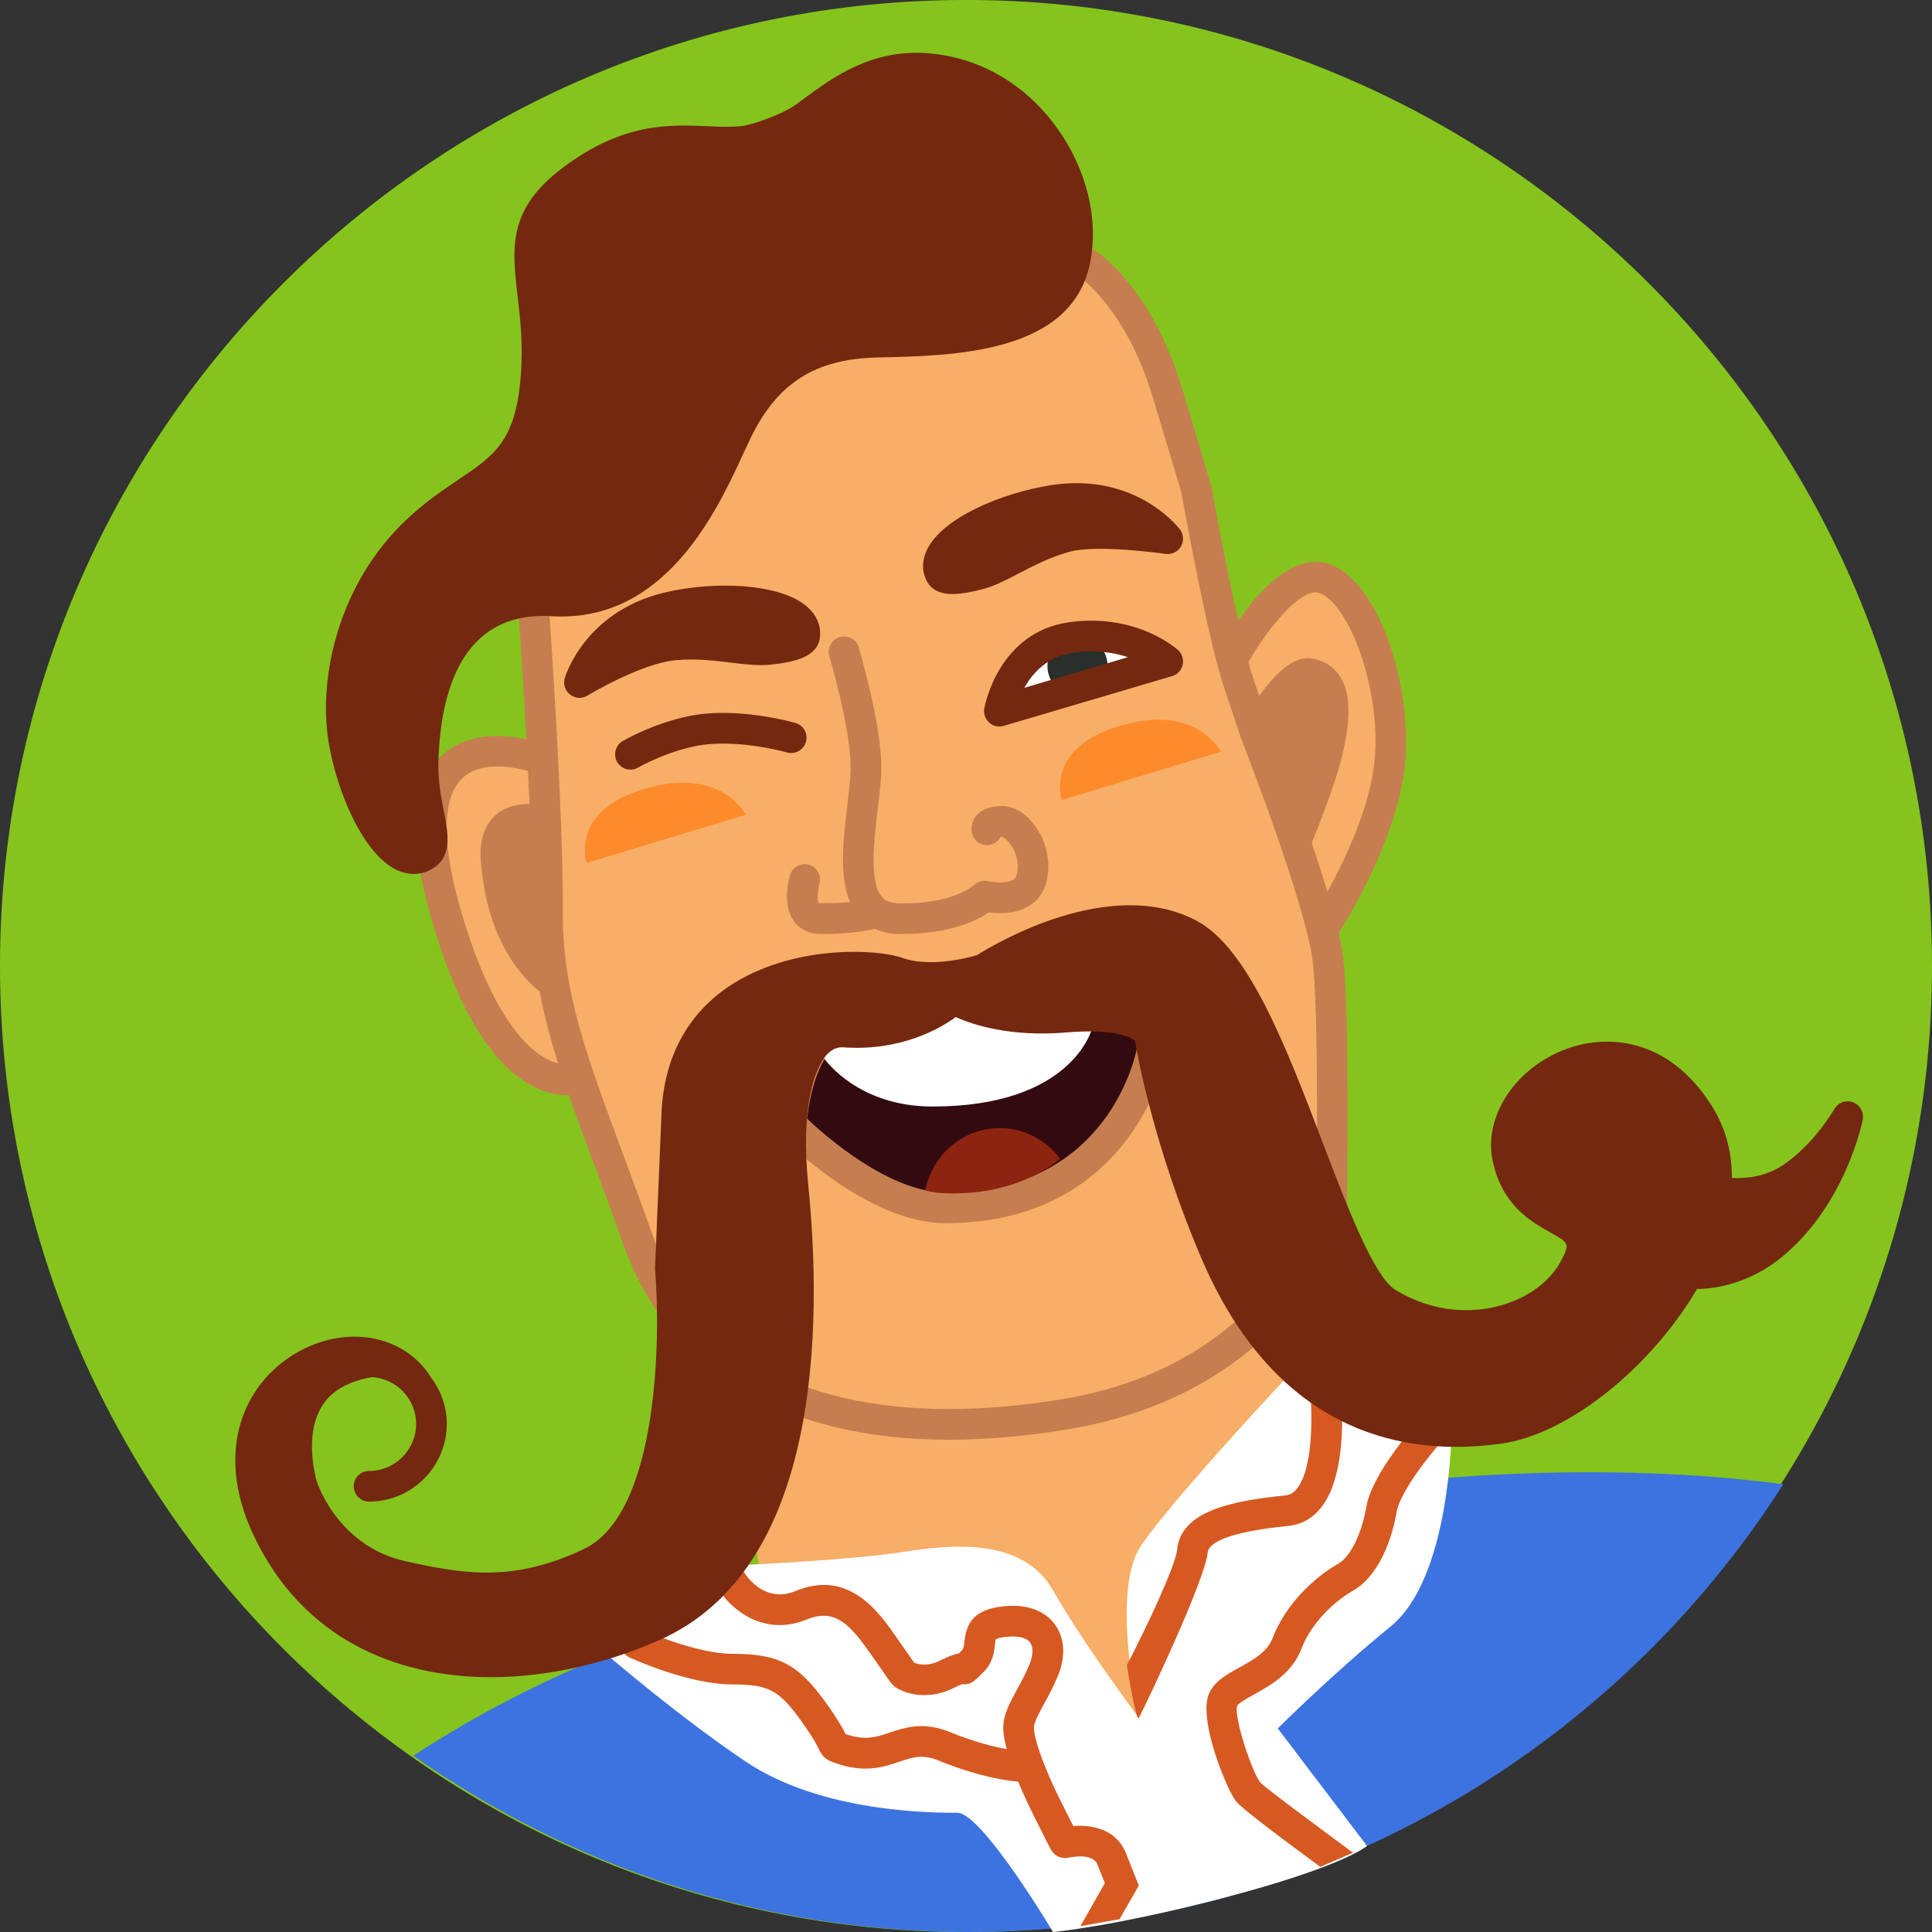
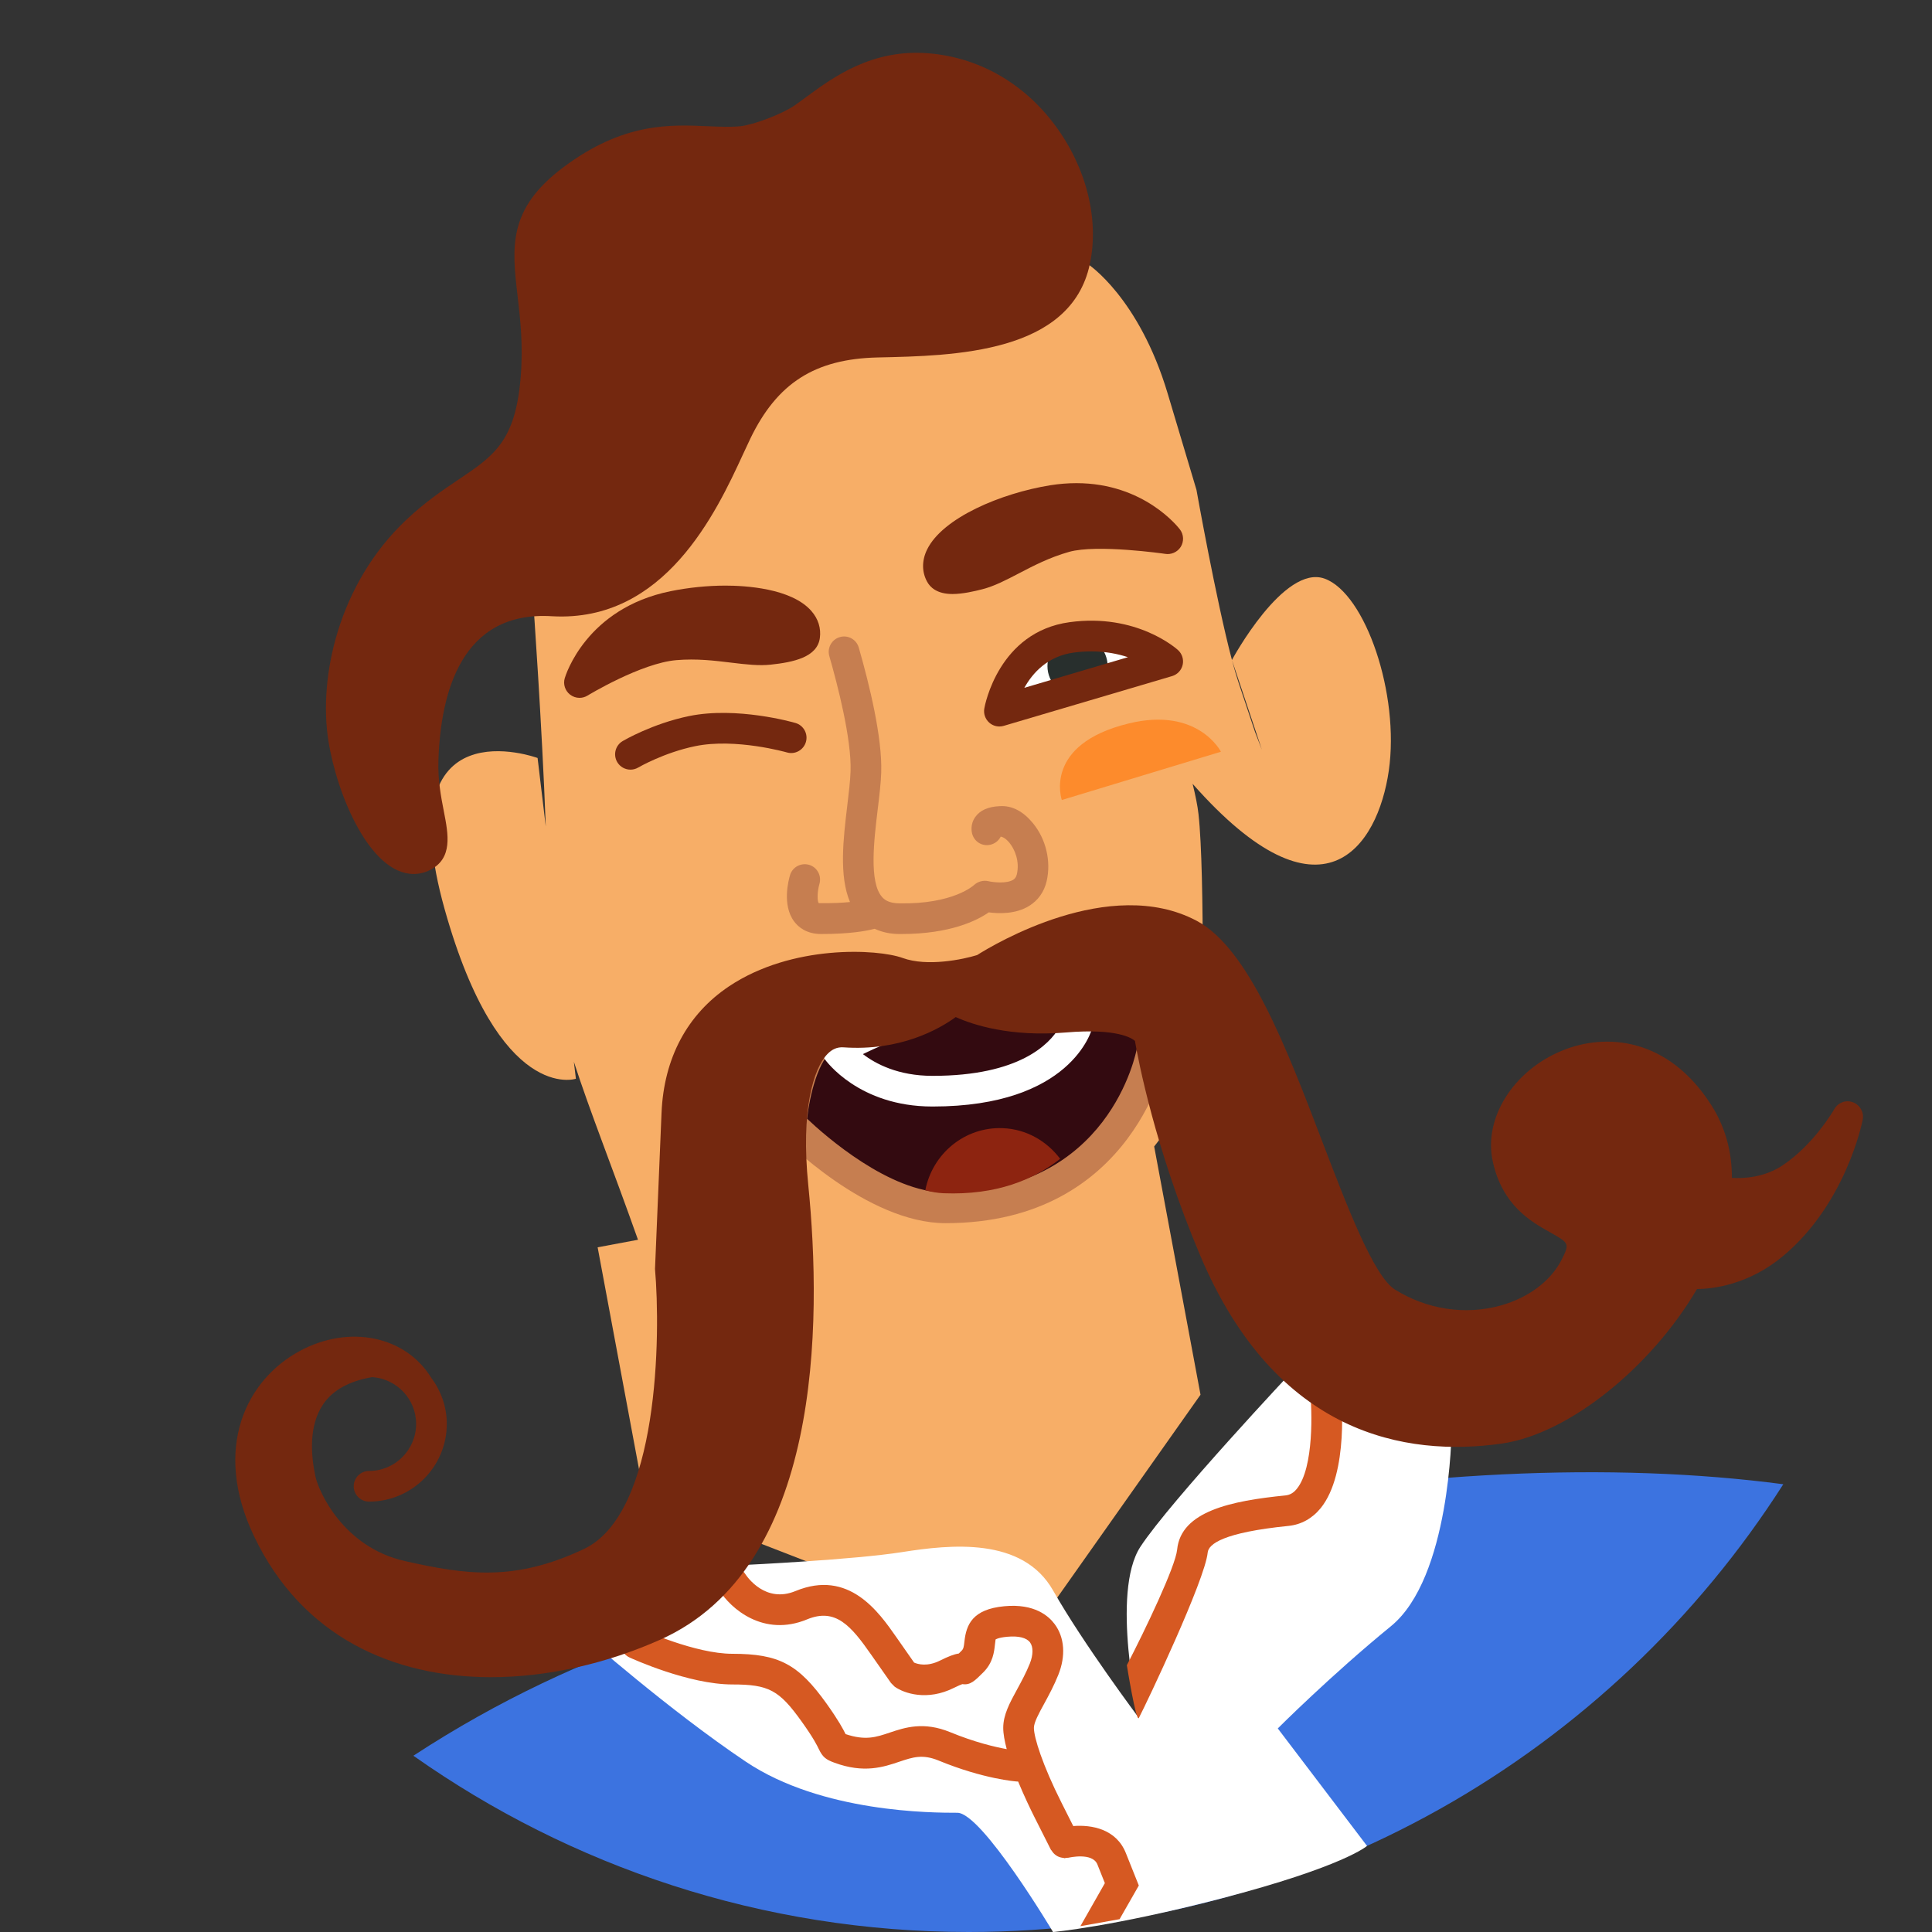
<svg xmlns="http://www.w3.org/2000/svg" version="1.1" id="Layer_1" x="0px" y="0px" width="63px" height="63px" viewBox="0 0 63 63" enable-background="new 0 0 63 63" xml:space="preserve">
  <rect x="0" y="0" width="63" height="63" fill="#333333" stroke="none" />
-   <path fill="#85C41D" d="M31.5,63.001C14.13,63.001,0,48.87,0,31.5S14.13-0.001,31.5-0.001C48.869-0.001,63,14.13,63,31.5  S48.869,63.001,31.5,63.001z" />
-   <path fill="#F7AE67" d="M45.287,25.131c0.359-2.488-0.758-5.771-2.089-6.261c-1.333-0.488-3.024,2.647-3.026,2.651  c-0.521-1.975-1.157-5.549-1.157-5.549s0,0-0.938-3.138c-0.936-3.134-2.596-4.218-2.596-4.218L29.187,8.3  c0,0-4.313,2.063-7.75,4.438s-4.051,6.858-4.051,6.858s0.287,3.993,0.411,7.357l-0.267-2.236c0,0-4.925-1.813-3.029,4.938  c1.784,6.353,4.278,5.522,4.278,5.522l-0.066-0.554c0.522,1.615,1.247,3.422,2.091,5.804c0.774,2.184,2.225,3.784,4.225,4.785  l-1.316,0.246l1.528,8.191l12.357,4.794l5.774-8.178l-1.511-8.095c1.19-1.479,1.563-2.786,1.563-2.786s0.1-6.11-0.118-8.055  c-0.03-0.271-0.1-0.613-0.194-0.996l0.005,0.014C43.116,30.349,44.928,27.617,45.287,25.131z M40.925,23.868c0,0,0,0-0.538-1.613  c-0.067-0.201-0.14-0.449-0.214-0.729l0.976,2.923C41.011,24.089,40.925,23.868,40.925,23.868z" />
+   <path fill="#F7AE67" d="M45.287,25.131c0.359-2.488-0.758-5.771-2.089-6.261c-1.333-0.488-3.024,2.647-3.026,2.651  c-0.521-1.975-1.157-5.549-1.157-5.549s0,0-0.938-3.138c-0.936-3.134-2.596-4.218-2.596-4.218L29.187,8.3  c0,0-4.313,2.063-7.75,4.438s-4.051,6.858-4.051,6.858s0.287,3.993,0.411,7.357l-0.267-2.236c0,0-4.925-1.813-3.029,4.938  c1.784,6.353,4.278,5.522,4.278,5.522l-0.066-0.554c0.522,1.615,1.247,3.422,2.091,5.804l-1.316,0.246l1.528,8.191l12.357,4.794l5.774-8.178l-1.511-8.095c1.19-1.479,1.563-2.786,1.563-2.786s0.1-6.11-0.118-8.055  c-0.03-0.271-0.1-0.613-0.194-0.996l0.005,0.014C43.116,30.349,44.928,27.617,45.287,25.131z M40.925,23.868c0,0,0,0-0.538-1.613  c-0.067-0.201-0.14-0.449-0.214-0.729l0.976,2.923C41.011,24.089,40.925,23.868,40.925,23.868z" />
  <g>
</g>
  <path fill="#3C73E0" d="M31.589,63c11.153,0,20.963-5.831,26.562-14.601c-5.573-0.734-12.294-0.45-19.552,0.978  c-1.045,0.205,0.498,9.651-0.499,9.841c-1.527,0.29-5.563-8.684-6.993-8.396c-6.478,1.301-12.056,2.787-17.627,6.43  C18.606,60.867,24.852,63,31.589,63z" />
  <path fill="#FFFFFF" d="M24.319,51.029c0,0,3.513-0.167,5.097-0.417s3.929-0.5,4.923,1.25s2.798,4.156,2.798,4.156  s-0.926-4.094,0.052-5.583s5.011-5.783,5.011-5.783l5.133,2.023c0,0-0.037,4.771-1.977,6.354s-3.689,3.333-3.689,3.333l2.91,3.831  c0,0-0.743,0.669-4.763,1.716c-3.53,0.919-5.475,1.092-5.475,1.092s-2.319-3.889-3.121-3.889s-4.412,0.001-6.898-1.666  s-5.25-4.105-5.25-4.105L24.319,51.029z" />
  <g>
    <path fill="#330A10" d="M37.571,34.243c0,0-0.897,5.143-6.738,5.143c-2.384,0-5.033-2.712-5.033-2.712s0.141-2.312,1.17-2.905   s3.549-0.674,4.133-1.196s5.525,0.165,6.086,0.54S37.571,34.243,37.571,34.243z" />
    <path fill="#C67E50" d="M30.833,39.886c-2.564,0-5.276-2.746-5.391-2.862c-0.099-0.102-0.15-0.239-0.142-0.38   c0.016-0.265,0.192-2.601,1.419-3.309c0.583-0.336,1.49-0.51,2.367-0.678c0.629-0.121,1.491-0.286,1.683-0.458   c0.175-0.156,0.489-0.315,1.503-0.315c1.606,0,4.619,0.428,5.194,0.813c0.67,0.448,0.687,1.255,0.591,1.661   C38.054,34.385,37.022,39.886,30.833,39.886z M26.318,36.48c0.589,0.557,2.685,2.405,4.515,2.405c5.335,0,6.211-4.537,6.246-4.729   c0.005-0.027,0.093-0.453-0.169-0.628c-0.346-0.194-2.936-0.645-4.638-0.645c-0.692,0-0.862,0.082-0.869,0.085   c-0.346,0.314-1.035,0.461-2.128,0.67c-0.759,0.146-1.618,0.311-2.056,0.563C26.679,34.514,26.398,35.75,26.318,36.48z" />
  </g>
  <g>
-     <path fill="#FFFFFF" d="M35.137,33.384c0,0-0.554,2.203-4.736,2.198c-2.165-0.002-3.102-1.339-3.102-1.339s1.33-0.732,2.001-0.859   s1.918-1.084,1.918-1.084l3.919,0.843" />
    <path fill="#FFFFFF" d="M30.414,36.082c-0.005,0-0.01,0-0.015,0c-2.396-0.002-3.466-1.488-3.51-1.552   c-0.082-0.116-0.11-0.262-0.078-0.4c0.032-0.138,0.122-0.256,0.246-0.324c0.144-0.079,1.421-0.775,2.149-0.913   c0.382-0.072,1.228-0.622,1.706-0.989c0.116-0.089,0.266-0.12,0.41-0.093l3.919,0.843c0.27,0.059,0.441,0.324,0.384,0.595   c-0.002,0.005-0.003,0.011-0.004,0.016c0.02,0.077,0.021,0.159,0,0.242C35.595,33.611,34.922,36.082,30.414,36.082z M28.138,34.373   c0.417,0.32,1.151,0.708,2.263,0.709c0.005,0,0.01,0,0.014,0c2.843,0,3.812-1.049,4.114-1.559l-3.193-0.688   c-0.416,0.305-1.319,0.921-1.942,1.039C29.104,33.93,28.592,34.151,28.138,34.373z" />
  </g>
  <path fill="#FFFFFF" d="M32.589,23.19c0,0,0.379-2.136,2.354-2.406c1.974-0.271,3.134,0.784,3.134,0.784L32.589,23.19z" />
  <g>
    <path fill="#C67E50" d="M32.593,26.288c-0.371,0.017-0.638,0.136-0.791,0.354c-0.174,0.247-0.117,0.494-0.096,0.563   c0.08,0.266,0.36,0.415,0.624,0.331c0.146-0.044,0.256-0.149,0.313-0.278c-0.002,0.009-0.004,0.019-0.005,0.029   c0.001-0.001,0.002-0.001,0.002-0.001c0.048,0,0.156,0.051,0.273,0.192c0.175,0.211,0.344,0.607,0.245,1.032   c-0.025,0.107-0.073,0.149-0.12,0.179c-0.21,0.129-0.636,0.086-0.809,0.045c-0.163-0.039-0.347,0.013-0.471,0.129   c-0.007,0.006-0.673,0.628-2.435,0.594c-0.343-0.004-0.484-0.12-0.561-0.208c-0.427-0.486-0.262-1.855-0.141-2.854   c0.054-0.444,0.104-0.863,0.115-1.215c0.034-1.131-0.379-2.833-0.732-4.062c-0.076-0.267-0.354-0.421-0.618-0.343   c-0.266,0.076-0.419,0.354-0.343,0.618c0.272,0.95,0.726,2.701,0.693,3.754c-0.011,0.325-0.059,0.715-0.108,1.127   c-0.131,1.087-0.27,2.289,0.089,3.14c-0.251,0.025-0.58,0.043-1.019,0.036c-0.052-0.064-0.052-0.372,0.023-0.627   c0.077-0.265-0.072-0.543-0.337-0.622c-0.263-0.075-0.541,0.069-0.621,0.333c-0.048,0.158-0.267,0.974,0.131,1.511   c0.139,0.188,0.404,0.411,0.88,0.412c0.922,0,1.459-0.094,1.747-0.171c0.23,0.107,0.492,0.168,0.79,0.171c0.028,0,0.056,0,0.083,0   c1.597,0,2.47-0.442,2.848-0.706c0.321,0.043,0.874,0.063,1.313-0.208c0.294-0.179,0.492-0.457,0.574-0.805   c0.152-0.653-0.02-1.38-0.448-1.897C33.379,26.473,33.014,26.258,32.593,26.288z" />
-     <path fill="#C67E50" d="M43.37,18.4c-1.143-0.416-2.288,0.832-2.993,1.841c-0.436-1.927-0.867-4.338-0.883-4.412l-0.938-3.137   c-0.978-3.272-2.728-4.445-2.802-4.494c-0.074-0.048-0.16-0.076-0.248-0.08L29.212,7.8c-0.086-0.004-0.166,0.012-0.241,0.048   c-0.043,0.021-4.388,2.107-7.818,4.478c-3.578,2.472-4.235,7.01-4.262,7.202c-0.005,0.034-0.006,0.068-0.004,0.104   c0.003,0.037,0.149,2.089,0.277,4.472c-0.691-0.148-1.901-0.258-2.752,0.527c-0.971,0.896-1.103,2.632-0.393,5.159   c0.844,3.003,1.965,4.895,3.333,5.62c0.456,0.242,0.851,0.303,1.133,0.303c0.026,0,0.04-0.005,0.064-0.006   c0.238,0.681,0.504,1.4,0.796,2.186c0.305,0.819,0.636,1.711,0.986,2.702c1.452,4.097,5.223,6.353,10.616,6.353   c1.218,0,2.524-0.114,3.883-0.341c7.354-1.225,9.008-6.848,9.074-7.086c0.012-0.041,0.018-0.084,0.019-0.127   c0.004-0.25,0.098-6.164-0.121-8.118c-0.026-0.235-0.08-0.52-0.152-0.834c0.417-0.665,1.811-3.015,2.132-5.239   C46.14,22.728,45.076,19.029,43.37,18.4z M17.821,34.527c-0.629-0.334-1.834-1.429-2.839-5.007   c-0.591-2.104-0.554-3.54,0.105-4.153c0.636-0.59,1.751-0.333,2.131-0.223c0.017,0.357,0.033,0.716,0.049,1.072   c-0.333-0.004-0.73,0.063-1.057,0.323c-0.275,0.22-0.591,0.656-0.533,1.495c0.193,2.721,1.45,3.932,1.919,4.295   c0.146,0.767,0.347,1.532,0.605,2.342C18.09,34.645,17.966,34.604,17.821,34.527z M42.925,39.307   c-0.185,0.565-1.901,5.255-8.258,6.313c-1.305,0.217-2.556,0.327-3.719,0.327c-5.01,0-8.354-1.966-9.673-5.687   c-0.354-0.996-0.687-1.893-0.992-2.717c-1.173-3.159-1.947-5.246-1.93-7.798c0.006-0.833-0.021-1.892-0.064-3.007   c0-0.001,0-0.001,0-0.002c-0.119-3.092-0.366-6.633-0.4-7.121c0.077-0.474,0.797-4.37,3.832-6.468   c3.058-2.112,6.868-4.001,7.568-4.343l6.015,0.303c0.35,0.284,1.559,1.405,2.294,3.87l0.925,3.082   c0.03,0.167,0.649,3.64,1.17,5.604c0,0.001,0,0.001,0.001,0.002c0.075,0.285,0.149,0.54,0.219,0.747l0.534,1.601   c0,0.001,0.001,0.002,0.001,0.003l0.012,0.034c0.021,0.055,2.143,5.474,2.35,7.336C43.008,33.166,42.936,38.619,42.925,39.307z    M44.792,25.06c-0.211,1.46-0.965,3.035-1.507,4.022c-0.154-0.517-0.328-1.059-0.51-1.596c0.19-0.47,0.726-1.819,0.941-2.644   c0.356-1.365,0.343-2.262-0.043-2.821c-0.219-0.317-0.552-0.509-0.963-0.554c-0.577-0.055-1.179,0.561-1.65,1.228l-0.2-0.6   c-0.048-0.143-0.099-0.317-0.15-0.505c0.642-1.127,1.74-2.458,2.315-2.252C44.042,19.714,45.128,22.735,44.792,25.06z" />
  </g>
  <g>
    <path fill="#FD8B2C" d="M36.818,23.588c-2.825,0.681-2.194,2.499-2.194,2.499l5.189-1.574   C39.813,24.513,39.071,23.044,36.818,23.588z" />
-     <path fill="#FD8B2C" d="M21.323,25.642c-2.825,0.682-2.194,2.499-2.194,2.499l5.19-1.574   C24.319,26.566,23.577,25.099,21.323,25.642z" />
  </g>
  <path fill="#D65922" d="M42.016,49.758c0.412-0.041,0.775-0.242,1.051-0.581c0.923-1.141,0.678-3.652,0.646-3.936  c-0.03-0.274-0.281-0.469-0.552-0.442c-0.274,0.03-0.473,0.277-0.442,0.552c0.067,0.609,0.132,2.503-0.43,3.196  c-0.109,0.135-0.225,0.201-0.373,0.217c-1.761,0.176-3.407,0.512-3.531,1.766c-0.054,0.549-1.034,2.604-1.64,3.77  c0,0,0.303,1.891,0.392,1.72c0.276-0.532,2.154-4.491,2.244-5.392C39.408,50.349,39.888,49.972,42.016,49.758z" />
  <circle fill="#282F2D" cx="35.137" cy="21.721" r="0.981" />
  <path fill="#8D2410" d="M30.172,38.816c0.196,0.049,0.395,0.085,0.591,0.094c1.731,0.069,2.949-0.444,3.807-1.123  c-0.433-0.576-1.099-0.968-1.869-0.999C31.459,36.738,30.404,37.621,30.172,38.816z" />
-   <path fill="#D65922" d="M44.119,60.414c-0.966-0.714-2.901-2.138-3.031-2.299c-0.263-0.345-0.861-2.118-0.746-2.49  c0.042-0.09,0.35-0.26,0.553-0.372c0.52-0.287,1.23-0.681,1.538-1.479c0.343-0.891,1.102-1.571,1.698-1.911  c0.673-0.384,1.2-1.342,1.411-2.563c0.103-0.596,0.951-1.72,1.463-2.287c0.185-0.206,0.168-0.521-0.038-0.706  c-0.203-0.187-0.521-0.168-0.705,0.036c-0.155,0.173-1.521,1.713-1.706,2.787c-0.152,0.888-0.522,1.637-0.921,1.863  c-0.746,0.426-1.698,1.285-2.136,2.421c-0.177,0.46-0.641,0.716-1.089,0.964c-0.419,0.231-0.814,0.451-0.987,0.853  c-0.363,0.849,0.589,3.144,0.885,3.511c0.213,0.264,1.778,1.423,2.747,2.134L44.119,60.414z" />
  <path fill="#D65922" d="M33.2,58.094L33.2,58.094c0.204,0.492,0.418,0.932,0.523,1.142l0.546,1.083  c0.006,0.012,0.019,0.016,0.024,0.027c0.038,0.062,0.085,0.115,0.144,0.154c0.015,0.011,0.028,0.02,0.044,0.028  c0.061,0.032,0.128,0.05,0.199,0.056c0.013,0.001,0.022,0.01,0.035,0.01c0.019,0,0.036-0.011,0.055-0.013  c0.023-0.003,0.046,0.003,0.07-0.003c0.009-0.001,0.783-0.185,0.945,0.22l0.243,0.609l-0.798,1.403l1.278-0.228l0.627-1.098  l-0.423-1.059c-0.313-0.784-1.114-0.928-1.715-0.88l-0.383-0.761c-0.618-1.228-0.9-2.127-0.9-2.442c0-0.173,0.162-0.471,0.335-0.786  c0.152-0.279,0.321-0.591,0.462-0.944c0.247-0.617,0.203-1.22-0.121-1.653c-0.191-0.257-0.651-0.676-1.639-0.582  c-1.044,0.097-1.242,0.606-1.302,1.145c-0.019,0.177-0.031,0.244-0.089,0.302c-0.038,0.038-0.069,0.069-0.095,0.095  c-0.157,0.023-0.344,0.096-0.608,0.228c-0.421,0.211-0.726,0.121-0.849,0.068l-0.576-0.824c-0.581-0.833-1.553-2.227-3.292-1.509  c-0.98,0.405-1.573-0.457-1.638-0.556c-0.147-0.233-0.454-0.303-0.688-0.156s-0.305,0.455-0.158,0.689  c0.366,0.585,1.435,1.539,2.864,0.946c0.927-0.382,1.431,0.21,2.091,1.157l0.643,0.918l0.119,0.12c0.31,0.22,1.062,0.474,1.931,0.04  c0.15-0.075,0.235-0.108,0.277-0.123c0.261,0.042,0.413-0.114,0.686-0.387c0.312-0.312,0.351-0.666,0.376-0.9  c0.007-0.062,0.018-0.154,0.021-0.168c0.001-0.001,0.074-0.061,0.379-0.089c0.369-0.035,0.632,0.031,0.745,0.184  c0.108,0.145,0.105,0.406-0.005,0.685c-0.126,0.313-0.277,0.589-0.412,0.837c-0.245,0.449-0.457,0.837-0.457,1.265  c0,0.196,0.046,0.437,0.114,0.693c-0.392-0.071-1.043-0.224-1.841-0.552c-0.871-0.358-1.484-0.152-1.978,0.014  c-0.438,0.148-0.787,0.266-1.436,0.048c-0.076-0.157-0.23-0.447-0.62-0.994c-0.923-1.291-1.555-1.625-3.073-1.625  c-1.206,0-2.916-0.78-2.934-0.788c-0.247-0.115-0.548-0.007-0.663,0.245c-0.115,0.251-0.006,0.548,0.245,0.663  c0.078,0.036,1.925,0.88,3.352,0.88c1.188,0,1.525,0.181,2.259,1.207c0.392,0.547,0.505,0.784,0.56,0.898  c0.128,0.269,0.239,0.348,0.509,0.446c0.965,0.357,1.607,0.141,2.121-0.033c0.438-0.146,0.751-0.253,1.277-0.037  c1.477,0.607,2.516,0.681,2.56,0.684C33.179,58.094,33.189,58.094,33.2,58.094z" />
  <g>
    <path fill="#74280F" d="M34.876,20.289c-2.311,0.316-2.762,2.712-2.779,2.814c-0.03,0.17,0.03,0.344,0.159,0.46   c0.093,0.083,0.212,0.127,0.333,0.127c0.048,0,0.095-0.007,0.142-0.021l5.488-1.622c0.173-0.051,0.306-0.191,0.346-0.368   c0.04-0.176-0.018-0.359-0.151-0.481C38.365,21.154,37.064,19.989,34.876,20.289z M33.402,22.429   c0.274-0.491,0.764-1.033,1.609-1.149c0.2-0.027,0.392-0.039,0.572-0.039c0.473,0,0.874,0.082,1.198,0.189L33.402,22.429z" />
    <path fill="#74280F" d="M22.471,23.35c-1.191,0.245-2.128,0.793-2.168,0.816c-0.237,0.141-0.315,0.446-0.176,0.685   c0.094,0.158,0.26,0.246,0.432,0.246c0.086,0,0.173-0.022,0.253-0.069c0.008-0.005,0.839-0.488,1.86-0.697   c1.313-0.271,2.973,0.2,2.99,0.205c0.262,0.077,0.541-0.077,0.618-0.343c0.076-0.265-0.077-0.542-0.342-0.618   C25.86,23.551,24.023,23.031,22.471,23.35z" />
    <path fill="#74280F" d="M13.49,28.499c0.185,0,0.364-0.043,0.534-0.13c0.747-0.381,0.596-1.158,0.45-1.909   c-0.093-0.479-0.198-1.022-0.178-1.656c0.072-2.223,0.751-4.898,3.71-4.709c3.665,0.204,5.348-3.381,6.224-5.285   c0.087-0.188,0.166-0.36,0.24-0.513c0.874-1.806,2.101-2.595,4.156-2.641c2.506-0.054,6.293-0.134,6.912-3.044   c0.312-1.464-0.114-3.159-1.138-4.532c-1.027-1.379-2.491-2.21-4.123-2.342c-1.833-0.15-3.099,0.771-3.992,1.429   c-0.136,0.1-0.265,0.195-0.386,0.279c-0.399,0.274-1.34,0.631-1.767,0.671c-0.321,0.03-0.66,0.015-1.021,0   c-1.243-0.053-2.769-0.142-4.747,1.342c-1.814,1.36-1.67,2.608-1.487,4.189c0.088,0.753,0.187,1.605,0.101,2.658   c-0.173,2.085-0.87,2.555-2.027,3.332c-0.512,0.344-1.091,0.734-1.712,1.321c-2.205,2.087-2.859,5.12-2.53,7.2   C10.985,25.91,12.061,28.499,13.49,28.499z" />
    <path fill="#74280F" d="M34.252,15.823c-1.613,0.26-3.513,1.062-4.02,2.095c-0.175,0.356-0.175,0.729-0.003,1.045   c0.098,0.186,0.322,0.407,0.831,0.407c0.333,0,0.718-0.09,0.978-0.157c0.389-0.1,0.775-0.302,1.186-0.516   c0.469-0.245,1.001-0.522,1.637-0.701c0.902-0.256,3.108,0.06,3.123,0.063c0.198,0.037,0.408-0.051,0.519-0.227   c0.108-0.176,0.099-0.4-0.025-0.565c-0.047-0.062-1.164-1.512-3.378-1.512C34.822,15.755,34.538,15.778,34.252,15.823z" />
    <path fill="#74280F" d="M26.734,20.808c0.044-0.321-0.051-0.626-0.275-0.883c-0.652-0.749-2.177-0.829-2.801-0.829   c-0.586,0-1.205,0.063-1.792,0.182c-2.751,0.559-3.423,2.744-3.45,2.837c-0.059,0.198,0.012,0.411,0.175,0.537   c0.09,0.068,0.197,0.104,0.305,0.104c0.09,0,0.181-0.024,0.261-0.073c0.018-0.011,1.749-1.061,2.901-1.157   c0.664-0.055,1.239,0.016,1.785,0.082c0.486,0.06,0.911,0.106,1.283,0.066C25.872,21.595,26.647,21.432,26.734,20.808z" />
    <path fill="#74280F" d="M60.423,35.944c-0.234-0.087-0.487,0.009-0.609,0.223c-0.006,0.011-0.656,1.146-1.68,1.83   c-0.593,0.396-1.254,0.437-1.659,0.413c0.003-0.868-0.221-1.667-0.671-2.373c-1.407-2.208-3.438-2.366-4.871-1.775   c-1.592,0.655-2.562,2.206-2.257,3.607c0.313,1.439,1.246,1.965,1.864,2.312c0.624,0.351,0.648,0.364,0.393,0.877   c-0.352,0.704-1.078,1.254-1.992,1.511c-1.154,0.324-2.414,0.133-3.458-0.521c-0.688-0.434-1.568-2.739-2.346-4.774   c-1.191-3.123-2.425-6.354-4.121-7.251c-2.829-1.494-6.615,0.779-7.154,1.121c-0.455,0.141-1.625,0.387-2.426,0.095   c-0.818-0.297-3.607-0.451-5.665,0.925c-1.361,0.912-2.122,2.338-2.199,4.121l-0.213,5.094c0.187,2.145,0.136,7.964-2.313,9.129   c-2.264,1.074-3.847,0.845-5.84,0.397c-2.027-0.455-2.818-2.288-2.919-2.754c-0.149-0.692-0.227-1.665,0.257-2.368   c0.314-0.458,0.853-0.751,1.592-0.877c0.798,0.054,1.433,0.714,1.433,1.525c0,0.847-0.688,1.535-1.535,1.535   c-0.276,0-0.5,0.224-0.5,0.5s0.224,0.5,0.5,0.5c1.397,0,2.535-1.138,2.535-2.535c0-0.569-0.195-1.09-0.514-1.514   c-0.839-1.353-2.661-1.729-4.268-0.87c-1.739,0.93-2.879,3.159-1.504,6.046c1.571,3.3,4.568,4.598,7.726,4.598   c1.867,0,3.791-0.455,5.509-1.218c5.27-2.343,5.293-10.303,4.838-14.839c-0.243-2.418,0.164-3.787,0.626-4.264   c0.157-0.162,0.323-0.229,0.517-0.218c1.857,0.132,3.131-0.596,3.666-0.987c0.549,0.248,1.77,0.656,3.604,0.502   c1.651-0.139,2.141,0.186,2.24,0.275c0.1,0.58,0.646,3.492,2.125,6.991c2.479,5.871,6.719,6.58,9.83,6.141   c2.185-0.308,4.875-2.485,6.372-5.04c0.551-0.007,1.689-0.146,2.803-1.072c2.045-1.703,2.581-4.342,2.603-4.453   C60.787,36.269,60.652,36.029,60.423,35.944z" />
  </g>
</svg>